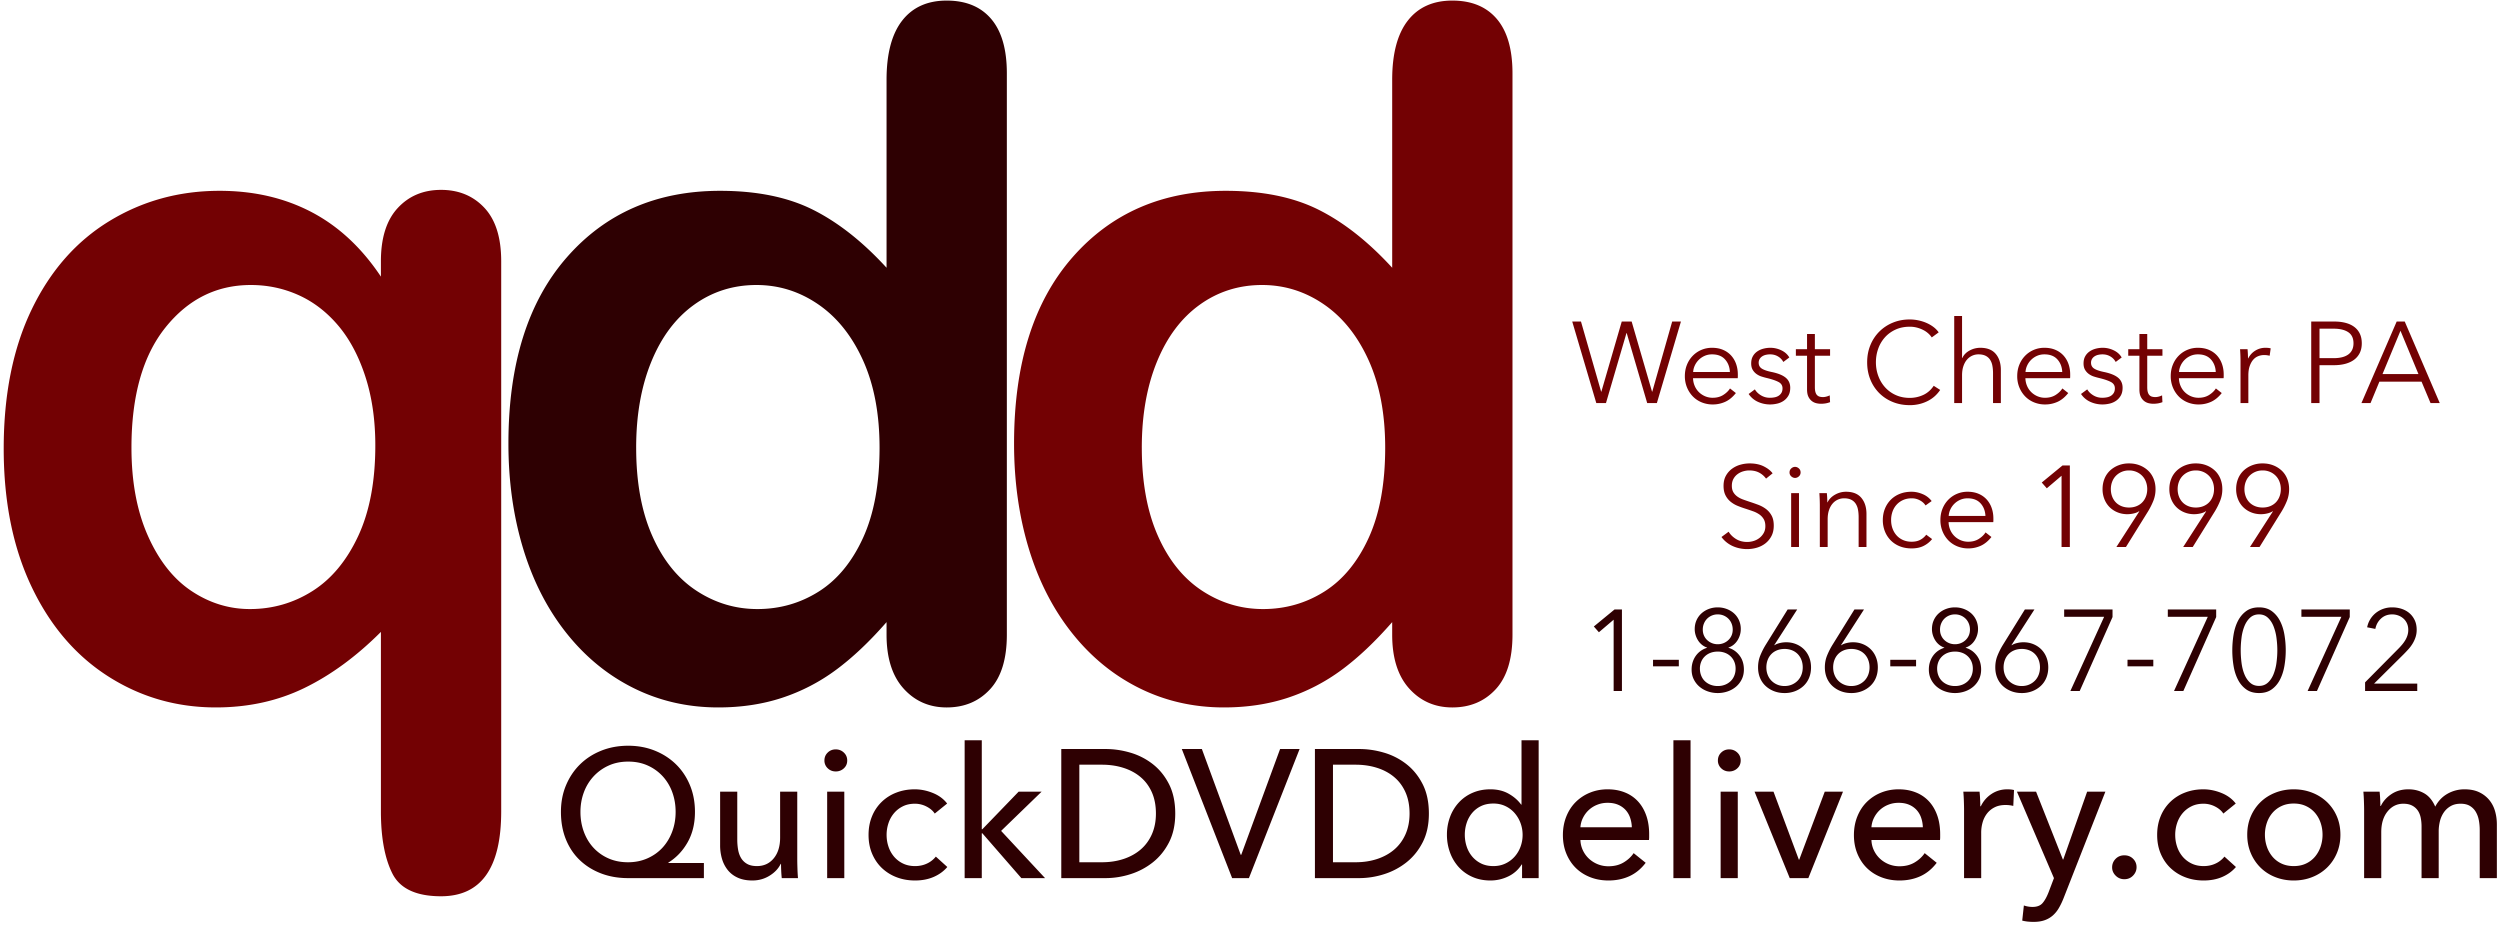
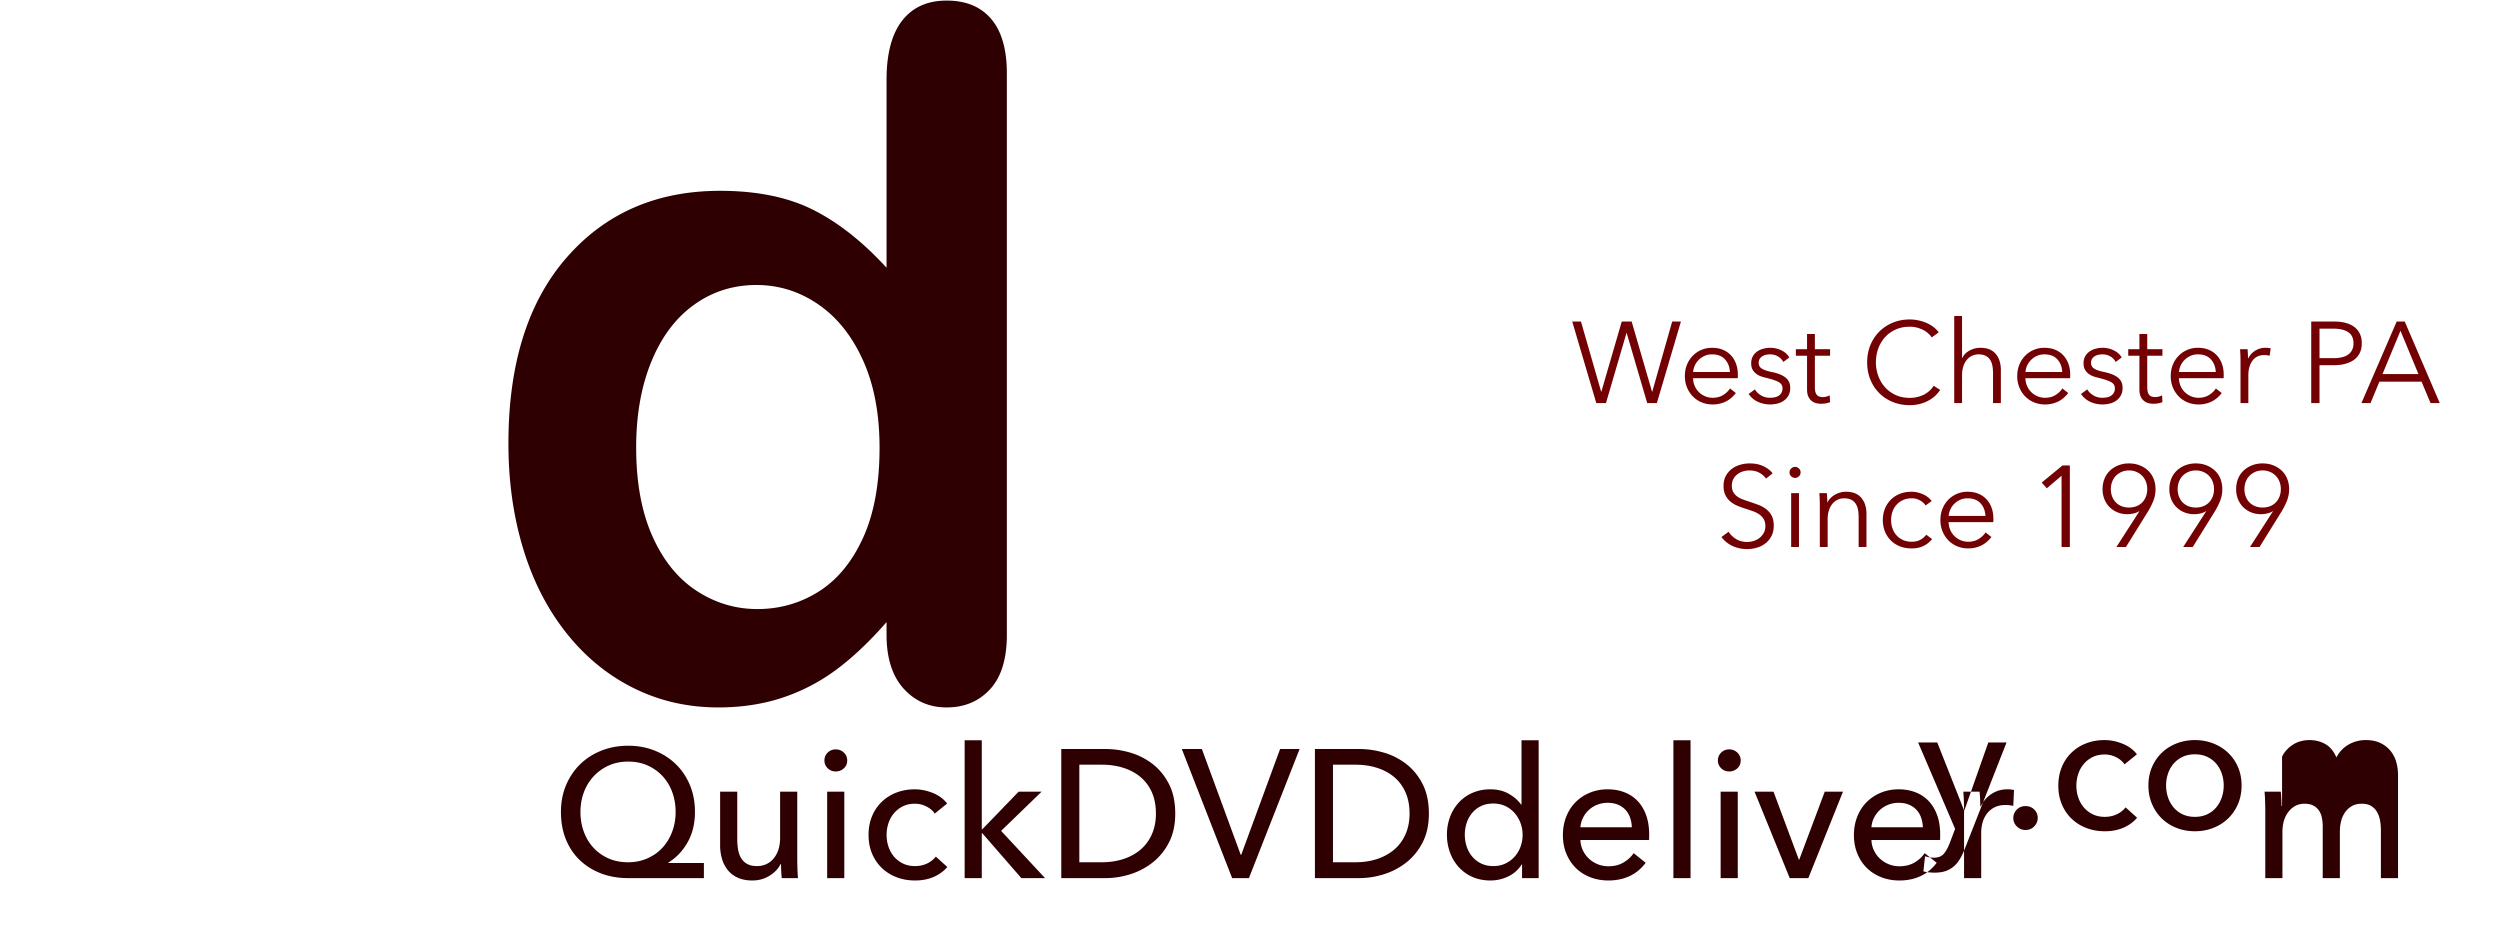
<svg xmlns="http://www.w3.org/2000/svg" width="521" height="193">
  <g fill="none" fill-rule="evenodd">
-     <path d="M79.382 169.098v-37.41c-5.117 5.118-10.445 9.02-15.984 11.709-5.538 2.688-11.676 4.032-18.413 4.032-8.227 0-15.725-2.17-22.495-6.51-6.769-4.34-12.08-10.575-15.935-18.705-3.854-8.13-5.782-17.7-5.782-28.713 0-11.272 1.944-20.94 5.83-29.005 3.887-8.065 9.28-14.202 16.179-18.413 6.899-4.21 14.559-6.316 22.98-6.316 7.126 0 13.507 1.474 19.142 4.421 5.636 2.948 10.462 7.434 14.478 13.458v-3.207c0-4.858 1.166-8.55 3.498-11.077 2.332-2.526 5.345-3.79 9.037-3.79 3.692 0 6.705 1.248 9.037 3.742 2.332 2.494 3.498 6.202 3.498 11.125v114.659c0 11.79-4.179 17.684-12.535 17.684-5.182 0-8.567-1.587-10.154-4.761-1.587-3.174-2.38-7.482-2.38-12.923zM27.397 93.307c0 7.125 1.15 13.263 3.45 18.413 2.3 5.15 5.328 8.972 9.085 11.466 3.757 2.494 7.806 3.74 12.146 3.74 4.729 0 9.07-1.246 13.02-3.74 3.952-2.494 7.126-6.3 9.523-11.417 2.397-5.118 3.595-11.434 3.595-18.948 0-5.312-.696-10.106-2.089-14.381s-3.287-7.822-5.684-10.64c-2.397-2.818-5.15-4.923-8.26-6.316-3.109-1.393-6.412-2.089-9.91-2.089-7.126 0-13.053 2.947-17.782 8.842-4.73 5.895-7.094 14.252-7.094 25.07zm262.735 38.964v-2.624c-3.563 4.082-7.077 7.401-10.542 9.96a39.694 39.694 0 0 1-11.272 5.83c-4.049 1.328-8.47 1.992-13.263 1.992-6.349 0-12.227-1.344-17.636-4.032-5.41-2.689-10.09-6.527-14.041-11.515-3.952-4.988-6.948-10.85-8.988-17.587-2.04-6.737-3.06-14.025-3.06-21.863 0-16.583 4.048-29.506 12.145-38.77 8.097-9.263 18.753-13.895 31.968-13.895 7.644 0 14.09 1.312 19.337 3.935 5.247 2.624 10.364 6.656 15.352 12.098V16.64c0-5.441 1.085-9.555 3.255-12.34 2.17-2.786 5.264-4.178 9.28-4.178 4.016 0 7.11 1.279 9.28 3.838 2.17 2.558 3.255 6.332 3.255 11.32v116.99c0 5.053-1.166 8.842-3.498 11.369-2.332 2.526-5.345 3.79-9.037 3.79-3.628 0-6.624-1.313-8.988-3.936-2.364-2.624-3.547-6.365-3.547-11.223zm-52.179-38.964c0 7.19 1.118 13.312 3.352 18.364 2.235 5.053 5.296 8.859 9.183 11.418 3.887 2.558 8.13 3.838 12.729 3.838 4.664 0 8.923-1.215 12.777-3.644 3.855-2.43 6.932-6.154 9.231-11.174 2.3-5.02 3.45-11.288 3.45-18.802 0-7.061-1.15-13.134-3.45-18.22-2.3-5.085-5.409-8.971-9.328-11.66-3.919-2.688-8.21-4.032-12.875-4.032-4.858 0-9.198 1.377-13.02 4.13-3.822 2.753-6.786 6.704-8.89 11.854-2.106 5.15-3.159 11.126-3.159 17.928z" fill="#730103" />
-     <path d="M184.757 132.271v-2.624c-3.563 4.082-7.077 7.401-10.542 9.96a39.694 39.694 0 0 1-11.272 5.83c-4.049 1.328-8.47 1.992-13.263 1.992-6.349 0-12.227-1.344-17.636-4.032-5.41-2.689-10.09-6.527-14.041-11.515-3.952-4.988-6.948-10.85-8.988-17.587-2.04-6.737-3.06-14.025-3.06-21.863 0-16.583 4.048-29.506 12.145-38.77 8.097-9.263 18.753-13.895 31.968-13.895 7.644 0 14.09 1.312 19.337 3.935 5.247 2.624 10.364 6.656 15.352 12.098V16.64c0-5.441 1.085-9.555 3.255-12.34 2.17-2.786 5.264-4.178 9.28-4.178 4.016 0 7.11 1.279 9.28 3.838 2.17 2.558 3.255 6.332 3.255 11.32v116.99c0 5.053-1.166 8.842-3.498 11.369-2.332 2.526-5.345 3.79-9.037 3.79-3.628 0-6.624-1.313-8.988-3.936-2.364-2.624-3.547-6.365-3.547-11.223zm-52.179-38.964c0 7.19 1.118 13.312 3.352 18.364 2.235 5.053 5.296 8.859 9.183 11.418 3.887 2.558 8.13 3.838 12.729 3.838 4.664 0 8.923-1.215 12.777-3.644 3.855-2.43 6.932-6.154 9.231-11.174 2.3-5.02 3.45-11.288 3.45-18.802 0-7.061-1.15-13.134-3.45-18.22-2.3-5.085-5.409-8.971-9.328-11.66-3.919-2.688-8.21-4.032-12.875-4.032-4.858 0-9.198 1.377-13.02 4.13-3.822 2.753-6.786 6.704-8.89 11.854-2.106 5.15-3.159 11.126-3.159 17.928zM146.692 183h-15.808c-2.052 0-3.933-.33-5.643-.988-1.71-.659-3.186-1.583-4.427-2.774-1.241-1.19-2.204-2.635-2.888-4.332-.684-1.697-1.026-3.597-1.026-5.7 0-2.027.355-3.882 1.064-5.567.71-1.685 1.685-3.135 2.926-4.351 1.241-1.216 2.717-2.166 4.427-2.85 1.71-.684 3.578-1.026 5.605-1.026 2.001 0 3.85.342 5.548 1.026 1.697.684 3.167 1.634 4.408 2.85 1.241 1.216 2.21 2.666 2.907 4.351.697 1.685 1.045 3.54 1.045 5.567 0 2.407-.507 4.51-1.52 6.308-1.013 1.799-2.356 3.217-4.028 4.256v.076h7.41V183zm-25.726-13.794c0 1.47.234 2.844.703 4.123.469 1.28 1.134 2.388 1.995 3.325a9.388 9.388 0 0 0 3.116 2.223c1.216.545 2.584.817 4.104.817 1.47 0 2.818-.272 4.047-.817 1.229-.545 2.274-1.286 3.135-2.223.861-.937 1.533-2.046 2.014-3.325.481-1.28.722-2.654.722-4.123 0-1.444-.228-2.8-.684-4.066a9.868 9.868 0 0 0-1.976-3.325 9.488 9.488 0 0 0-3.116-2.261c-1.216-.557-2.584-.836-4.104-.836s-2.888.279-4.104.836a9.7 9.7 0 0 0-3.135 2.261 9.957 9.957 0 0 0-2.014 3.325c-.469 1.267-.703 2.622-.703 4.066zM162.918 183c-.05-.456-.089-.969-.114-1.539a33.102 33.102 0 0 1-.038-1.425h-.076c-.456.963-1.222 1.78-2.299 2.451s-2.274 1.007-3.591 1.007c-1.165 0-2.172-.19-3.021-.57-.849-.38-1.545-.906-2.09-1.577a6.738 6.738 0 0 1-1.216-2.337 9.872 9.872 0 0 1-.399-2.85v-11.172h3.572v9.956c0 .735.057 1.438.171 2.109.114.671.323 1.26.627 1.767a3.4 3.4 0 0 0 1.254 1.216c.532.304 1.216.456 2.052.456 1.444 0 2.61-.538 3.496-1.615.887-1.077 1.33-2.514 1.33-4.313v-9.576h3.572v14.136c0 .481.013 1.102.038 1.862s.063 1.431.114 2.014h-3.382zm13.034 0h-3.572v-18.012h3.572V183zm.608-24.51c0 .659-.234 1.203-.703 1.634a2.411 2.411 0 0 1-1.691.646c-.659 0-1.216-.222-1.672-.665a2.168 2.168 0 0 1-.684-1.615c0-.659.228-1.21.684-1.653.456-.443 1.013-.665 1.672-.665s1.222.222 1.691.665c.469.443.703.994.703 1.653zm18.24 11.058c-.38-.583-.95-1.07-1.71-1.463a5.223 5.223 0 0 0-2.432-.589c-.937 0-1.767.177-2.489.532a5.676 5.676 0 0 0-1.843 1.425 6.256 6.256 0 0 0-1.159 2.071 7.647 7.647 0 0 0-.399 2.47c0 .861.133 1.685.399 2.47a6.256 6.256 0 0 0 1.159 2.071 5.62 5.62 0 0 0 1.862 1.425c.735.355 1.57.532 2.508.532.912 0 1.742-.177 2.489-.532a5.094 5.094 0 0 0 1.843-1.444l2.394 2.166c-.76.887-1.71 1.577-2.85 2.071-1.14.494-2.432.741-3.876.741-1.393 0-2.679-.228-3.857-.684a9.154 9.154 0 0 1-3.059-1.919c-.861-.823-1.539-1.818-2.033-2.983s-.741-2.47-.741-3.914c0-1.419.24-2.71.722-3.876a8.821 8.821 0 0 1 2.014-3.002 9.002 9.002 0 0 1 3.059-1.938c1.178-.456 2.451-.684 3.819-.684 1.267 0 2.527.253 3.781.76s2.248 1.241 2.983 2.204l-2.584 2.09zm9.804 3.268h.114l7.562-7.828h4.788l-8.436 8.17L217.79 183h-4.94l-8.132-9.348h-.114V183h-3.572v-28.728h3.572v18.544zm16.568-16.72h9.234c1.723 0 3.445.253 5.168.76a13.871 13.871 0 0 1 4.674 2.394c1.393 1.09 2.52 2.483 3.382 4.18.861 1.697 1.292 3.737 1.292 6.118 0 2.305-.43 4.3-1.292 5.985-.861 1.685-1.989 3.078-3.382 4.18a14.527 14.527 0 0 1-4.674 2.47 17.06 17.06 0 0 1-5.168.817h-9.234v-26.904zm3.762 23.598h4.712c1.621 0 3.122-.228 4.503-.684 1.38-.456 2.571-1.115 3.572-1.976 1-.861 1.78-1.925 2.337-3.192.557-1.267.836-2.698.836-4.294 0-1.672-.279-3.141-.836-4.408-.557-1.267-1.336-2.324-2.337-3.173-1-.849-2.191-1.495-3.572-1.938-1.38-.443-2.882-.665-4.503-.665h-4.712v20.33zm33.63-1.558h.114l8.094-22.04h4.066L260.274 183h-3.496l-10.488-26.904h4.18l8.094 22.04zm15.466-22.04h9.234c1.723 0 3.445.253 5.168.76a13.871 13.871 0 0 1 4.674 2.394c1.393 1.09 2.52 2.483 3.382 4.18.861 1.697 1.292 3.737 1.292 6.118 0 2.305-.43 4.3-1.292 5.985-.861 1.685-1.989 3.078-3.382 4.18a14.527 14.527 0 0 1-4.674 2.47 17.06 17.06 0 0 1-5.168.817h-9.234v-26.904zm3.762 23.598h4.712c1.621 0 3.122-.228 4.503-.684 1.38-.456 2.571-1.115 3.572-1.976 1-.861 1.78-1.925 2.337-3.192.557-1.267.836-2.698.836-4.294 0-1.672-.279-3.141-.836-4.408-.557-1.267-1.336-2.324-2.337-3.173-1-.849-2.191-1.495-3.572-1.938-1.38-.443-2.882-.665-4.503-.665h-4.712v20.33zm39.33.456a6.647 6.647 0 0 1-2.793 2.489 8.403 8.403 0 0 1-3.705.855c-1.393 0-2.647-.247-3.762-.741a8.423 8.423 0 0 1-2.85-2.033 9.181 9.181 0 0 1-1.824-3.04 10.657 10.657 0 0 1-.646-3.724 10.5 10.5 0 0 1 .646-3.705 9.057 9.057 0 0 1 1.843-3.021 8.4 8.4 0 0 1 2.869-2.014c1.115-.481 2.343-.722 3.686-.722 1.47 0 2.749.31 3.838.931 1.09.62 1.95 1.374 2.584 2.261h.076v-13.414h3.572V183h-3.458v-2.85h-.076zm-11.856-6.194c0 .836.127 1.647.38 2.432a6.204 6.204 0 0 0 1.14 2.09 5.724 5.724 0 0 0 1.862 1.463c.735.367 1.596.551 2.584.551.912 0 1.742-.177 2.489-.532a5.981 5.981 0 0 0 1.919-1.425 6.43 6.43 0 0 0 1.235-2.071 7.044 7.044 0 0 0 .437-2.47c0-.861-.146-1.685-.437-2.47a6.66 6.66 0 0 0-1.235-2.09 5.855 5.855 0 0 0-1.919-1.444c-.747-.355-1.577-.532-2.489-.532-.988 0-1.85.177-2.584.532a5.508 5.508 0 0 0-1.862 1.444 6.204 6.204 0 0 0-1.14 2.09 7.873 7.873 0 0 0-.38 2.432zm34.808-1.558a6.793 6.793 0 0 0-.361-1.995 4.58 4.58 0 0 0-.95-1.615 4.466 4.466 0 0 0-1.558-1.083c-.62-.266-1.349-.399-2.185-.399-.76 0-1.476.133-2.147.399a5.575 5.575 0 0 0-1.748 1.083c-.494.456-.9.994-1.216 1.615-.317.62-.5 1.286-.551 1.995h10.716zm3.61 1.444v.608c0 .203-.013.405-.038.608h-14.288a5.4 5.4 0 0 0 .513 2.147 5.65 5.65 0 0 0 1.273 1.748 5.93 5.93 0 0 0 4.066 1.577c1.216 0 2.267-.266 3.154-.798s1.583-1.178 2.09-1.938l2.508 2.014c-.963 1.267-2.096 2.198-3.401 2.793-1.305.595-2.755.893-4.351.893-1.368 0-2.635-.228-3.8-.684-1.165-.456-2.166-1.096-3.002-1.919-.836-.823-1.495-1.818-1.976-2.983-.481-1.165-.722-2.457-.722-3.876 0-1.393.234-2.679.703-3.857.469-1.178 1.121-2.185 1.957-3.021a8.958 8.958 0 0 1 2.964-1.957c1.14-.469 2.369-.703 3.686-.703 1.317 0 2.514.215 3.591.646a7.402 7.402 0 0 1 2.736 1.862c.747.81 1.324 1.792 1.729 2.945.405 1.153.608 2.451.608 3.895zM352.31 183h-3.572v-28.728h3.572V183zm9.842 0h-3.572v-18.012h3.572V183zm.608-24.51c0 .659-.234 1.203-.703 1.634a2.411 2.411 0 0 1-1.691.646c-.659 0-1.216-.222-1.672-.665a2.168 2.168 0 0 1-.684-1.615c0-.659.228-1.21.684-1.653.456-.443 1.013-.665 1.672-.665s1.222.222 1.691.665c.469.443.703.994.703 1.653zM376.858 183h-3.876l-7.334-18.012h3.952l5.282 14.174h.076l5.32-14.174h3.8L376.858 183zm23.864-10.602a6.793 6.793 0 0 0-.361-1.995 4.58 4.58 0 0 0-.95-1.615 4.466 4.466 0 0 0-1.558-1.083c-.62-.266-1.349-.399-2.185-.399-.76 0-1.476.133-2.147.399a5.575 5.575 0 0 0-1.748 1.083c-.494.456-.9.994-1.216 1.615-.317.62-.5 1.286-.551 1.995h10.716zm3.61 1.444v.608c0 .203-.013.405-.038.608h-14.288a5.4 5.4 0 0 0 .513 2.147 5.65 5.65 0 0 0 1.273 1.748 5.93 5.93 0 0 0 4.066 1.577c1.216 0 2.267-.266 3.154-.798s1.583-1.178 2.09-1.938l2.508 2.014c-.963 1.267-2.096 2.198-3.401 2.793-1.305.595-2.755.893-4.351.893-1.368 0-2.635-.228-3.8-.684-1.165-.456-2.166-1.096-3.002-1.919-.836-.823-1.495-1.818-1.976-2.983-.481-1.165-.722-2.457-.722-3.876 0-1.393.234-2.679.703-3.857.469-1.178 1.121-2.185 1.957-3.021a8.958 8.958 0 0 1 2.964-1.957c1.14-.469 2.369-.703 3.686-.703 1.317 0 2.514.215 3.591.646a7.402 7.402 0 0 1 2.736 1.862c.747.81 1.324 1.792 1.729 2.945.405 1.153.608 2.451.608 3.895zm4.978-4.978c0-.481-.013-1.102-.038-1.862a38.251 38.251 0 0 0-.114-2.014h3.382c.05.456.089.982.114 1.577.025.595.038 1.083.038 1.463h.114a6.234 6.234 0 0 1 2.223-2.565c.975-.646 2.071-.969 3.287-.969.557 0 1.026.05 1.406.152l-.152 3.306a6.722 6.722 0 0 0-1.634-.19c-.861 0-1.609.158-2.242.475a4.578 4.578 0 0 0-1.577 1.273 5.382 5.382 0 0 0-.931 1.843 7.783 7.783 0 0 0-.304 2.185V183h-3.572v-14.136zm20.596 10.26h.076l4.978-14.136h3.8l-8.74 22.268c-.304.76-.633 1.438-.988 2.033a6.184 6.184 0 0 1-1.254 1.52 5.176 5.176 0 0 1-1.691.969c-.646.228-1.412.342-2.299.342-.38 0-.766-.019-1.159-.057a8.183 8.183 0 0 1-1.197-.209l.342-3.154a5.628 5.628 0 0 0 1.786.304c.937 0 1.634-.26 2.09-.779.456-.52.874-1.26 1.254-2.223l1.14-3.002-7.714-18.012h3.99l5.586 14.136zm15.352 1.596c0 .659-.24 1.241-.722 1.748-.481.507-1.09.76-1.824.76-.71 0-1.311-.247-1.805-.741s-.741-1.07-.741-1.729c0-.684.24-1.273.722-1.767.481-.494 1.09-.741 1.824-.741.735 0 1.343.24 1.824.722a2.38 2.38 0 0 1 .722 1.748zm18.088-11.172c-.38-.583-.95-1.07-1.71-1.463a5.223 5.223 0 0 0-2.432-.589c-.937 0-1.767.177-2.489.532a5.676 5.676 0 0 0-1.843 1.425 6.256 6.256 0 0 0-1.159 2.071 7.647 7.647 0 0 0-.399 2.47c0 .861.133 1.685.399 2.47a6.256 6.256 0 0 0 1.159 2.071 5.62 5.62 0 0 0 1.862 1.425c.735.355 1.57.532 2.508.532.912 0 1.742-.177 2.489-.532a5.094 5.094 0 0 0 1.843-1.444l2.394 2.166c-.76.887-1.71 1.577-2.85 2.071-1.14.494-2.432.741-3.876.741-1.393 0-2.679-.228-3.857-.684a9.154 9.154 0 0 1-3.059-1.919c-.861-.823-1.539-1.818-2.033-2.983s-.741-2.47-.741-3.914c0-1.419.24-2.71.722-3.876a8.821 8.821 0 0 1 2.014-3.002 9.002 9.002 0 0 1 3.059-1.938c1.178-.456 2.451-.684 3.819-.684 1.267 0 2.527.253 3.781.76s2.248 1.241 2.983 2.204l-2.584 2.09zm24.396 4.408c0 1.393-.247 2.673-.741 3.838a9.122 9.122 0 0 1-2.052 3.021 9.259 9.259 0 0 1-3.097 1.976c-1.19.469-2.47.703-3.838.703-1.368 0-2.647-.234-3.838-.703a9.052 9.052 0 0 1-3.078-1.976 9.267 9.267 0 0 1-2.033-3.021c-.494-1.165-.741-2.445-.741-3.838 0-1.393.247-2.666.741-3.819a9.103 9.103 0 0 1 2.033-2.983c.861-.836 1.887-1.488 3.078-1.957 1.19-.469 2.47-.703 3.838-.703 1.368 0 2.647.234 3.838.703a9.414 9.414 0 0 1 3.097 1.957 8.963 8.963 0 0 1 2.052 2.983c.494 1.153.741 2.426.741 3.819zm-3.724 0c0-.861-.133-1.685-.399-2.47a6.256 6.256 0 0 0-1.159-2.071 5.568 5.568 0 0 0-1.881-1.425c-.747-.355-1.602-.532-2.565-.532-.963 0-1.818.177-2.565.532a5.568 5.568 0 0 0-1.881 1.425 6.256 6.256 0 0 0-1.159 2.071 7.647 7.647 0 0 0-.399 2.47c0 .861.133 1.685.399 2.47a6.476 6.476 0 0 0 1.159 2.09 5.458 5.458 0 0 0 1.881 1.444c.747.355 1.602.532 2.565.532.963 0 1.818-.177 2.565-.532a5.458 5.458 0 0 0 1.881-1.444 6.476 6.476 0 0 0 1.159-2.09 7.647 7.647 0 0 0 .399-2.47zm12.16-6.004c.456-.963 1.184-1.78 2.185-2.451 1-.671 2.185-1.007 3.553-1.007 1.216 0 2.312.279 3.287.836.975.557 1.742 1.482 2.299 2.774.608-1.165 1.457-2.058 2.546-2.679a7.091 7.091 0 0 1 3.572-.931c1.165 0 2.166.196 3.002.589a6.08 6.08 0 0 1 2.09 1.577 6.378 6.378 0 0 1 1.235 2.318c.266.887.399 1.837.399 2.85V183h-3.572v-9.994c0-.735-.063-1.431-.19-2.09a5.32 5.32 0 0 0-.646-1.748 3.493 3.493 0 0 0-1.216-1.216c-.507-.304-1.153-.456-1.938-.456-.81 0-1.507.171-2.09.513a4.347 4.347 0 0 0-1.425 1.33 5.614 5.614 0 0 0-.798 1.843 8.898 8.898 0 0 0-.247 2.09V183h-3.572v-10.716a9.14 9.14 0 0 0-.19-1.938c-.127-.583-.342-1.083-.646-1.501a3.2 3.2 0 0 0-1.178-.988c-.481-.24-1.077-.361-1.786-.361-1.317 0-2.413.538-3.287 1.615-.874 1.077-1.311 2.514-1.311 4.313V183h-3.572v-14.136c0-.481-.013-1.102-.038-1.862a38.251 38.251 0 0 0-.114-2.014h3.382c.05.456.089.969.114 1.539.025.57.038 1.045.038 1.425h.114z" fill="#2E0002" />
+     <path d="M184.757 132.271v-2.624c-3.563 4.082-7.077 7.401-10.542 9.96a39.694 39.694 0 0 1-11.272 5.83c-4.049 1.328-8.47 1.992-13.263 1.992-6.349 0-12.227-1.344-17.636-4.032-5.41-2.689-10.09-6.527-14.041-11.515-3.952-4.988-6.948-10.85-8.988-17.587-2.04-6.737-3.06-14.025-3.06-21.863 0-16.583 4.048-29.506 12.145-38.77 8.097-9.263 18.753-13.895 31.968-13.895 7.644 0 14.09 1.312 19.337 3.935 5.247 2.624 10.364 6.656 15.352 12.098V16.64c0-5.441 1.085-9.555 3.255-12.34 2.17-2.786 5.264-4.178 9.28-4.178 4.016 0 7.11 1.279 9.28 3.838 2.17 2.558 3.255 6.332 3.255 11.32v116.99c0 5.053-1.166 8.842-3.498 11.369-2.332 2.526-5.345 3.79-9.037 3.79-3.628 0-6.624-1.313-8.988-3.936-2.364-2.624-3.547-6.365-3.547-11.223zm-52.179-38.964c0 7.19 1.118 13.312 3.352 18.364 2.235 5.053 5.296 8.859 9.183 11.418 3.887 2.558 8.13 3.838 12.729 3.838 4.664 0 8.923-1.215 12.777-3.644 3.855-2.43 6.932-6.154 9.231-11.174 2.3-5.02 3.45-11.288 3.45-18.802 0-7.061-1.15-13.134-3.45-18.22-2.3-5.085-5.409-8.971-9.328-11.66-3.919-2.688-8.21-4.032-12.875-4.032-4.858 0-9.198 1.377-13.02 4.13-3.822 2.753-6.786 6.704-8.89 11.854-2.106 5.15-3.159 11.126-3.159 17.928zM146.692 183h-15.808c-2.052 0-3.933-.33-5.643-.988-1.71-.659-3.186-1.583-4.427-2.774-1.241-1.19-2.204-2.635-2.888-4.332-.684-1.697-1.026-3.597-1.026-5.7 0-2.027.355-3.882 1.064-5.567.71-1.685 1.685-3.135 2.926-4.351 1.241-1.216 2.717-2.166 4.427-2.85 1.71-.684 3.578-1.026 5.605-1.026 2.001 0 3.85.342 5.548 1.026 1.697.684 3.167 1.634 4.408 2.85 1.241 1.216 2.21 2.666 2.907 4.351.697 1.685 1.045 3.54 1.045 5.567 0 2.407-.507 4.51-1.52 6.308-1.013 1.799-2.356 3.217-4.028 4.256v.076h7.41V183zm-25.726-13.794c0 1.47.234 2.844.703 4.123.469 1.28 1.134 2.388 1.995 3.325a9.388 9.388 0 0 0 3.116 2.223c1.216.545 2.584.817 4.104.817 1.47 0 2.818-.272 4.047-.817 1.229-.545 2.274-1.286 3.135-2.223.861-.937 1.533-2.046 2.014-3.325.481-1.28.722-2.654.722-4.123 0-1.444-.228-2.8-.684-4.066a9.868 9.868 0 0 0-1.976-3.325 9.488 9.488 0 0 0-3.116-2.261c-1.216-.557-2.584-.836-4.104-.836s-2.888.279-4.104.836a9.7 9.7 0 0 0-3.135 2.261 9.957 9.957 0 0 0-2.014 3.325c-.469 1.267-.703 2.622-.703 4.066zM162.918 183c-.05-.456-.089-.969-.114-1.539a33.102 33.102 0 0 1-.038-1.425h-.076c-.456.963-1.222 1.78-2.299 2.451s-2.274 1.007-3.591 1.007c-1.165 0-2.172-.19-3.021-.57-.849-.38-1.545-.906-2.09-1.577a6.738 6.738 0 0 1-1.216-2.337 9.872 9.872 0 0 1-.399-2.85v-11.172h3.572v9.956c0 .735.057 1.438.171 2.109.114.671.323 1.26.627 1.767a3.4 3.4 0 0 0 1.254 1.216c.532.304 1.216.456 2.052.456 1.444 0 2.61-.538 3.496-1.615.887-1.077 1.33-2.514 1.33-4.313v-9.576h3.572v14.136c0 .481.013 1.102.038 1.862s.063 1.431.114 2.014h-3.382zm13.034 0h-3.572v-18.012h3.572V183zm.608-24.51c0 .659-.234 1.203-.703 1.634a2.411 2.411 0 0 1-1.691.646c-.659 0-1.216-.222-1.672-.665a2.168 2.168 0 0 1-.684-1.615c0-.659.228-1.21.684-1.653.456-.443 1.013-.665 1.672-.665s1.222.222 1.691.665c.469.443.703.994.703 1.653zm18.24 11.058c-.38-.583-.95-1.07-1.71-1.463a5.223 5.223 0 0 0-2.432-.589c-.937 0-1.767.177-2.489.532a5.676 5.676 0 0 0-1.843 1.425 6.256 6.256 0 0 0-1.159 2.071 7.647 7.647 0 0 0-.399 2.47c0 .861.133 1.685.399 2.47a6.256 6.256 0 0 0 1.159 2.071 5.62 5.62 0 0 0 1.862 1.425c.735.355 1.57.532 2.508.532.912 0 1.742-.177 2.489-.532a5.094 5.094 0 0 0 1.843-1.444l2.394 2.166c-.76.887-1.71 1.577-2.85 2.071-1.14.494-2.432.741-3.876.741-1.393 0-2.679-.228-3.857-.684a9.154 9.154 0 0 1-3.059-1.919c-.861-.823-1.539-1.818-2.033-2.983s-.741-2.47-.741-3.914c0-1.419.24-2.71.722-3.876a8.821 8.821 0 0 1 2.014-3.002 9.002 9.002 0 0 1 3.059-1.938c1.178-.456 2.451-.684 3.819-.684 1.267 0 2.527.253 3.781.76s2.248 1.241 2.983 2.204l-2.584 2.09zm9.804 3.268h.114l7.562-7.828h4.788l-8.436 8.17L217.79 183h-4.94l-8.132-9.348h-.114V183h-3.572v-28.728h3.572v18.544zm16.568-16.72h9.234c1.723 0 3.445.253 5.168.76a13.871 13.871 0 0 1 4.674 2.394c1.393 1.09 2.52 2.483 3.382 4.18.861 1.697 1.292 3.737 1.292 6.118 0 2.305-.43 4.3-1.292 5.985-.861 1.685-1.989 3.078-3.382 4.18a14.527 14.527 0 0 1-4.674 2.47 17.06 17.06 0 0 1-5.168.817h-9.234v-26.904zm3.762 23.598h4.712c1.621 0 3.122-.228 4.503-.684 1.38-.456 2.571-1.115 3.572-1.976 1-.861 1.78-1.925 2.337-3.192.557-1.267.836-2.698.836-4.294 0-1.672-.279-3.141-.836-4.408-.557-1.267-1.336-2.324-2.337-3.173-1-.849-2.191-1.495-3.572-1.938-1.38-.443-2.882-.665-4.503-.665h-4.712v20.33zm33.63-1.558h.114l8.094-22.04h4.066L260.274 183h-3.496l-10.488-26.904h4.18l8.094 22.04zm15.466-22.04h9.234c1.723 0 3.445.253 5.168.76a13.871 13.871 0 0 1 4.674 2.394c1.393 1.09 2.52 2.483 3.382 4.18.861 1.697 1.292 3.737 1.292 6.118 0 2.305-.43 4.3-1.292 5.985-.861 1.685-1.989 3.078-3.382 4.18a14.527 14.527 0 0 1-4.674 2.47 17.06 17.06 0 0 1-5.168.817h-9.234v-26.904zm3.762 23.598h4.712c1.621 0 3.122-.228 4.503-.684 1.38-.456 2.571-1.115 3.572-1.976 1-.861 1.78-1.925 2.337-3.192.557-1.267.836-2.698.836-4.294 0-1.672-.279-3.141-.836-4.408-.557-1.267-1.336-2.324-2.337-3.173-1-.849-2.191-1.495-3.572-1.938-1.38-.443-2.882-.665-4.503-.665h-4.712v20.33zm39.33.456a6.647 6.647 0 0 1-2.793 2.489 8.403 8.403 0 0 1-3.705.855c-1.393 0-2.647-.247-3.762-.741a8.423 8.423 0 0 1-2.85-2.033 9.181 9.181 0 0 1-1.824-3.04 10.657 10.657 0 0 1-.646-3.724 10.5 10.5 0 0 1 .646-3.705 9.057 9.057 0 0 1 1.843-3.021 8.4 8.4 0 0 1 2.869-2.014c1.115-.481 2.343-.722 3.686-.722 1.47 0 2.749.31 3.838.931 1.09.62 1.95 1.374 2.584 2.261h.076v-13.414h3.572V183h-3.458v-2.85h-.076zm-11.856-6.194c0 .836.127 1.647.38 2.432a6.204 6.204 0 0 0 1.14 2.09 5.724 5.724 0 0 0 1.862 1.463c.735.367 1.596.551 2.584.551.912 0 1.742-.177 2.489-.532a5.981 5.981 0 0 0 1.919-1.425 6.43 6.43 0 0 0 1.235-2.071 7.044 7.044 0 0 0 .437-2.47c0-.861-.146-1.685-.437-2.47a6.66 6.66 0 0 0-1.235-2.09 5.855 5.855 0 0 0-1.919-1.444c-.747-.355-1.577-.532-2.489-.532-.988 0-1.85.177-2.584.532a5.508 5.508 0 0 0-1.862 1.444 6.204 6.204 0 0 0-1.14 2.09 7.873 7.873 0 0 0-.38 2.432zm34.808-1.558a6.793 6.793 0 0 0-.361-1.995 4.58 4.58 0 0 0-.95-1.615 4.466 4.466 0 0 0-1.558-1.083c-.62-.266-1.349-.399-2.185-.399-.76 0-1.476.133-2.147.399a5.575 5.575 0 0 0-1.748 1.083c-.494.456-.9.994-1.216 1.615-.317.62-.5 1.286-.551 1.995h10.716zm3.61 1.444v.608c0 .203-.013.405-.038.608h-14.288a5.4 5.4 0 0 0 .513 2.147 5.65 5.65 0 0 0 1.273 1.748 5.93 5.93 0 0 0 4.066 1.577c1.216 0 2.267-.266 3.154-.798s1.583-1.178 2.09-1.938l2.508 2.014c-.963 1.267-2.096 2.198-3.401 2.793-1.305.595-2.755.893-4.351.893-1.368 0-2.635-.228-3.8-.684-1.165-.456-2.166-1.096-3.002-1.919-.836-.823-1.495-1.818-1.976-2.983-.481-1.165-.722-2.457-.722-3.876 0-1.393.234-2.679.703-3.857.469-1.178 1.121-2.185 1.957-3.021a8.958 8.958 0 0 1 2.964-1.957c1.14-.469 2.369-.703 3.686-.703 1.317 0 2.514.215 3.591.646a7.402 7.402 0 0 1 2.736 1.862c.747.81 1.324 1.792 1.729 2.945.405 1.153.608 2.451.608 3.895zM352.31 183h-3.572v-28.728h3.572V183zm9.842 0h-3.572v-18.012h3.572V183zm.608-24.51c0 .659-.234 1.203-.703 1.634a2.411 2.411 0 0 1-1.691.646c-.659 0-1.216-.222-1.672-.665a2.168 2.168 0 0 1-.684-1.615c0-.659.228-1.21.684-1.653.456-.443 1.013-.665 1.672-.665s1.222.222 1.691.665c.469.443.703.994.703 1.653zM376.858 183h-3.876l-7.334-18.012h3.952l5.282 14.174h.076l5.32-14.174h3.8L376.858 183zm23.864-10.602a6.793 6.793 0 0 0-.361-1.995 4.58 4.58 0 0 0-.95-1.615 4.466 4.466 0 0 0-1.558-1.083c-.62-.266-1.349-.399-2.185-.399-.76 0-1.476.133-2.147.399a5.575 5.575 0 0 0-1.748 1.083c-.494.456-.9.994-1.216 1.615-.317.62-.5 1.286-.551 1.995h10.716zm3.61 1.444v.608c0 .203-.013.405-.038.608h-14.288a5.4 5.4 0 0 0 .513 2.147 5.65 5.65 0 0 0 1.273 1.748 5.93 5.93 0 0 0 4.066 1.577c1.216 0 2.267-.266 3.154-.798s1.583-1.178 2.09-1.938l2.508 2.014c-.963 1.267-2.096 2.198-3.401 2.793-1.305.595-2.755.893-4.351.893-1.368 0-2.635-.228-3.8-.684-1.165-.456-2.166-1.096-3.002-1.919-.836-.823-1.495-1.818-1.976-2.983-.481-1.165-.722-2.457-.722-3.876 0-1.393.234-2.679.703-3.857.469-1.178 1.121-2.185 1.957-3.021a8.958 8.958 0 0 1 2.964-1.957c1.14-.469 2.369-.703 3.686-.703 1.317 0 2.514.215 3.591.646a7.402 7.402 0 0 1 2.736 1.862c.747.81 1.324 1.792 1.729 2.945.405 1.153.608 2.451.608 3.895zm4.978-4.978c0-.481-.013-1.102-.038-1.862a38.251 38.251 0 0 0-.114-2.014h3.382c.05.456.089.982.114 1.577.025.595.038 1.083.038 1.463h.114a6.234 6.234 0 0 1 2.223-2.565c.975-.646 2.071-.969 3.287-.969.557 0 1.026.05 1.406.152l-.152 3.306a6.722 6.722 0 0 0-1.634-.19c-.861 0-1.609.158-2.242.475a4.578 4.578 0 0 0-1.577 1.273 5.382 5.382 0 0 0-.931 1.843 7.783 7.783 0 0 0-.304 2.185V183h-3.572v-14.136zh.076l4.978-14.136h3.8l-8.74 22.268c-.304.76-.633 1.438-.988 2.033a6.184 6.184 0 0 1-1.254 1.52 5.176 5.176 0 0 1-1.691.969c-.646.228-1.412.342-2.299.342-.38 0-.766-.019-1.159-.057a8.183 8.183 0 0 1-1.197-.209l.342-3.154a5.628 5.628 0 0 0 1.786.304c.937 0 1.634-.26 2.09-.779.456-.52.874-1.26 1.254-2.223l1.14-3.002-7.714-18.012h3.99l5.586 14.136zm15.352 1.596c0 .659-.24 1.241-.722 1.748-.481.507-1.09.76-1.824.76-.71 0-1.311-.247-1.805-.741s-.741-1.07-.741-1.729c0-.684.24-1.273.722-1.767.481-.494 1.09-.741 1.824-.741.735 0 1.343.24 1.824.722a2.38 2.38 0 0 1 .722 1.748zm18.088-11.172c-.38-.583-.95-1.07-1.71-1.463a5.223 5.223 0 0 0-2.432-.589c-.937 0-1.767.177-2.489.532a5.676 5.676 0 0 0-1.843 1.425 6.256 6.256 0 0 0-1.159 2.071 7.647 7.647 0 0 0-.399 2.47c0 .861.133 1.685.399 2.47a6.256 6.256 0 0 0 1.159 2.071 5.62 5.62 0 0 0 1.862 1.425c.735.355 1.57.532 2.508.532.912 0 1.742-.177 2.489-.532a5.094 5.094 0 0 0 1.843-1.444l2.394 2.166c-.76.887-1.71 1.577-2.85 2.071-1.14.494-2.432.741-3.876.741-1.393 0-2.679-.228-3.857-.684a9.154 9.154 0 0 1-3.059-1.919c-.861-.823-1.539-1.818-2.033-2.983s-.741-2.47-.741-3.914c0-1.419.24-2.71.722-3.876a8.821 8.821 0 0 1 2.014-3.002 9.002 9.002 0 0 1 3.059-1.938c1.178-.456 2.451-.684 3.819-.684 1.267 0 2.527.253 3.781.76s2.248 1.241 2.983 2.204l-2.584 2.09zm24.396 4.408c0 1.393-.247 2.673-.741 3.838a9.122 9.122 0 0 1-2.052 3.021 9.259 9.259 0 0 1-3.097 1.976c-1.19.469-2.47.703-3.838.703-1.368 0-2.647-.234-3.838-.703a9.052 9.052 0 0 1-3.078-1.976 9.267 9.267 0 0 1-2.033-3.021c-.494-1.165-.741-2.445-.741-3.838 0-1.393.247-2.666.741-3.819a9.103 9.103 0 0 1 2.033-2.983c.861-.836 1.887-1.488 3.078-1.957 1.19-.469 2.47-.703 3.838-.703 1.368 0 2.647.234 3.838.703a9.414 9.414 0 0 1 3.097 1.957 8.963 8.963 0 0 1 2.052 2.983c.494 1.153.741 2.426.741 3.819zm-3.724 0c0-.861-.133-1.685-.399-2.47a6.256 6.256 0 0 0-1.159-2.071 5.568 5.568 0 0 0-1.881-1.425c-.747-.355-1.602-.532-2.565-.532-.963 0-1.818.177-2.565.532a5.568 5.568 0 0 0-1.881 1.425 6.256 6.256 0 0 0-1.159 2.071 7.647 7.647 0 0 0-.399 2.47c0 .861.133 1.685.399 2.47a6.476 6.476 0 0 0 1.159 2.09 5.458 5.458 0 0 0 1.881 1.444c.747.355 1.602.532 2.565.532.963 0 1.818-.177 2.565-.532a5.458 5.458 0 0 0 1.881-1.444 6.476 6.476 0 0 0 1.159-2.09 7.647 7.647 0 0 0 .399-2.47zm12.16-6.004c.456-.963 1.184-1.78 2.185-2.451 1-.671 2.185-1.007 3.553-1.007 1.216 0 2.312.279 3.287.836.975.557 1.742 1.482 2.299 2.774.608-1.165 1.457-2.058 2.546-2.679a7.091 7.091 0 0 1 3.572-.931c1.165 0 2.166.196 3.002.589a6.08 6.08 0 0 1 2.09 1.577 6.378 6.378 0 0 1 1.235 2.318c.266.887.399 1.837.399 2.85V183h-3.572v-9.994c0-.735-.063-1.431-.19-2.09a5.32 5.32 0 0 0-.646-1.748 3.493 3.493 0 0 0-1.216-1.216c-.507-.304-1.153-.456-1.938-.456-.81 0-1.507.171-2.09.513a4.347 4.347 0 0 0-1.425 1.33 5.614 5.614 0 0 0-.798 1.843 8.898 8.898 0 0 0-.247 2.09V183h-3.572v-10.716a9.14 9.14 0 0 0-.19-1.938c-.127-.583-.342-1.083-.646-1.501a3.2 3.2 0 0 0-1.178-.988c-.481-.24-1.077-.361-1.786-.361-1.317 0-2.413.538-3.287 1.615-.874 1.077-1.311 2.514-1.311 4.313V183h-3.572v-14.136c0-.481-.013-1.102-.038-1.862a38.251 38.251 0 0 0-.114-2.014h3.382c.05.456.089.969.114 1.539.025.57.038 1.045.038 1.425h.114z" fill="#2E0002" />
    <path d="M333.676 81.624h.048l4.248-14.616h2.064l4.248 14.616h.048l4.152-14.616h1.824L345.292 84h-2.016l-4.272-14.592h-.048L334.684 84h-2.016l-5.016-16.992h1.824l4.2 14.616zm26.832-4.104c-.048-1.056-.388-1.932-1.02-2.628-.632-.696-1.532-1.044-2.7-1.044-.544 0-1.048.1-1.512.3a4.057 4.057 0 0 0-2.064 1.992c-.208.44-.328.9-.36 1.38h7.656zm1.656.528v.36c0 .128-.008.264-.024.408h-9.312c.016.56.128 1.088.336 1.584a4 4 0 0 0 .864 1.296c.368.368.8.66 1.296.876a3.983 3.983 0 0 0 1.608.324c.848 0 1.58-.196 2.196-.588.616-.392 1.084-.844 1.404-1.356l1.224.96c-.672.848-1.412 1.456-2.22 1.824a6.208 6.208 0 0 1-2.604.552 5.973 5.973 0 0 1-2.316-.444 5.425 5.425 0 0 1-1.836-1.236 5.856 5.856 0 0 1-1.212-1.872 6.126 6.126 0 0 1-.444-2.352c0-.848.144-1.632.432-2.352a5.694 5.694 0 0 1 1.2-1.872 5.518 5.518 0 0 1 1.8-1.236 5.587 5.587 0 0 1 2.232-.444c.88 0 1.656.148 2.328.444a4.798 4.798 0 0 1 1.68 1.2 5.155 5.155 0 0 1 1.02 1.764c.232.672.348 1.392.348 2.16zm9.48-2.616a2.867 2.867 0 0 0-1.092-1.14c-.488-.296-1.044-.444-1.668-.444-.288 0-.576.032-.864.096a2.35 2.35 0 0 0-.768.312 1.695 1.695 0 0 0-.54.552 1.496 1.496 0 0 0-.204.792c0 .528.216.932.648 1.212.432.28 1.112.516 2.04.708 1.328.272 2.308.668 2.94 1.188.632.52.948 1.22.948 2.1 0 .64-.124 1.18-.372 1.62-.248.44-.572.8-.972 1.08s-.852.48-1.356.6c-.504.12-1.012.18-1.524.18a6.078 6.078 0 0 1-2.472-.528 4.578 4.578 0 0 1-1.968-1.656l1.296-.96c.288.496.712.912 1.272 1.248.56.336 1.176.504 1.848.504.352 0 .688-.032 1.008-.096.32-.064.6-.176.84-.336.24-.16.432-.364.576-.612.144-.248.216-.556.216-.924 0-.592-.284-1.036-.852-1.332-.568-.296-1.388-.572-2.46-.828-.336-.08-.692-.18-1.068-.3a3.667 3.667 0 0 1-1.044-.528 2.873 2.873 0 0 1-.792-.876c-.208-.352-.312-.792-.312-1.32 0-.576.112-1.068.336-1.476.224-.408.524-.744.9-1.008s.804-.46 1.284-.588a5.75 5.75 0 0 1 1.488-.192c.784 0 1.544.176 2.28.528.736.352 1.288.848 1.656 1.488l-1.248.936zm9.744-1.296h-3.168v6.552c0 .416.04.76.12 1.032.08.272.196.484.348.636.152.152.332.256.54.312.208.056.432.084.672.084.224 0 .46-.032.708-.096.248-.064.484-.152.708-.264l.072 1.416a4.832 4.832 0 0 1-.9.252 5.783 5.783 0 0 1-1.02.084c-.304 0-.624-.04-.96-.12a2.429 2.429 0 0 1-.936-.456 2.495 2.495 0 0 1-.708-.912c-.184-.384-.276-.888-.276-1.512v-7.008h-2.328v-1.368h2.328V69.6h1.632v3.168h3.168v1.368zm22.944 7.128c-.288.432-.636.84-1.044 1.224-.408.384-.88.72-1.416 1.008a7.955 7.955 0 0 1-1.776.684 8.45 8.45 0 0 1-2.124.252c-1.28 0-2.464-.224-3.552-.672a8.4 8.4 0 0 1-2.808-1.86 8.474 8.474 0 0 1-1.836-2.82c-.44-1.088-.66-2.28-.66-3.576 0-1.296.224-2.488.672-3.576a8.534 8.534 0 0 1 1.86-2.82 8.564 8.564 0 0 1 2.808-1.86c1.08-.448 2.252-.672 3.516-.672.624 0 1.236.064 1.836.192.6.128 1.164.308 1.692.54a7.079 7.079 0 0 1 1.44.84c.432.328.792.7 1.08 1.116l-1.44 1.056a4.297 4.297 0 0 0-.708-.816 4.815 4.815 0 0 0-1.044-.72 6.53 6.53 0 0 0-1.308-.504 5.804 5.804 0 0 0-1.524-.192c-1.104 0-2.092.2-2.964.6-.872.4-1.612.94-2.22 1.62a7.078 7.078 0 0 0-1.392 2.364c-.32.896-.48 1.84-.48 2.832 0 .992.164 1.936.492 2.832a7.243 7.243 0 0 0 1.404 2.364 6.664 6.664 0 0 0 2.22 1.62c.872.4 1.852.6 2.94.6.976 0 1.904-.2 2.784-.6.88-.4 1.616-1.04 2.208-1.92l1.344.864zm4.608-6.648c.304-.656.808-1.176 1.512-1.56a4.64 4.64 0 0 1 2.256-.576c1.424 0 2.492.424 3.204 1.272.712.848 1.068 1.968 1.068 3.36V84h-1.632v-6.216c0-.592-.048-1.128-.144-1.608a3.366 3.366 0 0 0-.492-1.236 2.352 2.352 0 0 0-.936-.804c-.392-.192-.884-.288-1.476-.288a3.15 3.15 0 0 0-1.26.264 3.096 3.096 0 0 0-1.092.804c-.32.36-.576.816-.768 1.368-.192.552-.288 1.204-.288 1.956V84h-1.632V65.856h1.632v8.76h.048zm20.832 2.904c-.048-1.056-.388-1.932-1.02-2.628-.632-.696-1.532-1.044-2.7-1.044-.544 0-1.048.1-1.512.3a4.057 4.057 0 0 0-2.064 1.992c-.208.44-.328.9-.36 1.38h7.656zm1.656.528v.36c0 .128-.008.264-.024.408h-9.312c.016.56.128 1.088.336 1.584a4 4 0 0 0 .864 1.296c.368.368.8.66 1.296.876a3.983 3.983 0 0 0 1.608.324c.848 0 1.58-.196 2.196-.588.616-.392 1.084-.844 1.404-1.356l1.224.96c-.672.848-1.412 1.456-2.22 1.824a6.208 6.208 0 0 1-2.604.552 5.973 5.973 0 0 1-2.316-.444 5.425 5.425 0 0 1-1.836-1.236 5.856 5.856 0 0 1-1.212-1.872 6.126 6.126 0 0 1-.444-2.352c0-.848.144-1.632.432-2.352a5.694 5.694 0 0 1 1.2-1.872 5.518 5.518 0 0 1 1.8-1.236 5.587 5.587 0 0 1 2.232-.444c.88 0 1.656.148 2.328.444a4.798 4.798 0 0 1 1.68 1.2 5.155 5.155 0 0 1 1.02 1.764c.232.672.348 1.392.348 2.16zm9.48-2.616a2.867 2.867 0 0 0-1.092-1.14c-.488-.296-1.044-.444-1.668-.444-.288 0-.576.032-.864.096a2.35 2.35 0 0 0-.768.312 1.695 1.695 0 0 0-.54.552 1.496 1.496 0 0 0-.204.792c0 .528.216.932.648 1.212.432.28 1.112.516 2.04.708 1.328.272 2.308.668 2.94 1.188.632.52.948 1.22.948 2.1 0 .64-.124 1.18-.372 1.62-.248.44-.572.8-.972 1.08s-.852.48-1.356.6c-.504.12-1.012.18-1.524.18a6.078 6.078 0 0 1-2.472-.528 4.578 4.578 0 0 1-1.968-1.656l1.296-.96c.288.496.712.912 1.272 1.248.56.336 1.176.504 1.848.504.352 0 .688-.032 1.008-.096.32-.064.6-.176.84-.336.24-.16.432-.364.576-.612.144-.248.216-.556.216-.924 0-.592-.284-1.036-.852-1.332-.568-.296-1.388-.572-2.46-.828-.336-.08-.692-.18-1.068-.3a3.667 3.667 0 0 1-1.044-.528 2.873 2.873 0 0 1-.792-.876c-.208-.352-.312-.792-.312-1.32 0-.576.112-1.068.336-1.476.224-.408.524-.744.9-1.008s.804-.46 1.284-.588a5.75 5.75 0 0 1 1.488-.192c.784 0 1.544.176 2.28.528.736.352 1.288.848 1.656 1.488l-1.248.936zm9.744-1.296h-3.168v6.552c0 .416.04.76.12 1.032.08.272.196.484.348.636.152.152.332.256.54.312.208.056.432.084.672.084.224 0 .46-.032.708-.096.248-.064.484-.152.708-.264l.072 1.416a4.832 4.832 0 0 1-.9.252 5.783 5.783 0 0 1-1.02.084c-.304 0-.624-.04-.96-.12a2.429 2.429 0 0 1-.936-.456 2.495 2.495 0 0 1-.708-.912c-.184-.384-.276-.888-.276-1.512v-7.008h-2.328v-1.368h2.328V69.6h1.632v3.168h3.168v1.368zm11.112 3.384c-.048-1.056-.388-1.932-1.02-2.628-.632-.696-1.532-1.044-2.7-1.044-.544 0-1.048.1-1.512.3a4.057 4.057 0 0 0-2.064 1.992c-.208.44-.328.9-.36 1.38h7.656zm1.656.528v.36c0 .128-.008.264-.024.408h-9.312c.016.56.128 1.088.336 1.584a4 4 0 0 0 .864 1.296c.368.368.8.66 1.296.876a3.983 3.983 0 0 0 1.608.324c.848 0 1.58-.196 2.196-.588.616-.392 1.084-.844 1.404-1.356l1.224.96c-.672.848-1.412 1.456-2.22 1.824a6.208 6.208 0 0 1-2.604.552 5.973 5.973 0 0 1-2.316-.444 5.425 5.425 0 0 1-1.836-1.236 5.856 5.856 0 0 1-1.212-1.872 6.126 6.126 0 0 1-.444-2.352c0-.848.144-1.632.432-2.352a5.694 5.694 0 0 1 1.2-1.872 5.518 5.518 0 0 1 1.8-1.236 5.587 5.587 0 0 1 2.232-.444c.88 0 1.656.148 2.328.444a4.798 4.798 0 0 1 1.68 1.2 5.155 5.155 0 0 1 1.02 1.764c.232.672.348 1.392.348 2.16zm3.504-2.808a36.708 36.708 0 0 0-.096-2.472h1.56a21.73 21.73 0 0 1 .096 1.92h.048a3.89 3.89 0 0 1 1.44-1.596 3.933 3.933 0 0 1 2.16-.612c.208 0 .396.008.564.024.168.016.34.048.516.096l-.216 1.536a4.746 4.746 0 0 0-1.152-.144c-.432 0-.848.08-1.248.24-.4.16-.748.412-1.044.756-.296.344-.536.784-.72 1.32-.184.536-.276 1.18-.276 1.932V84h-1.632v-8.76zm14.736-8.232h4.8c.864 0 1.648.092 2.352.276.704.184 1.308.464 1.812.84.504.376.892.848 1.164 1.416.272.568.408 1.236.408 2.004s-.14 1.436-.42 2.004a3.884 3.884 0 0 1-1.176 1.416c-.504.376-1.112.66-1.824.852-.712.192-1.5.288-2.364.288h-3.024V84h-1.728V67.008zm1.728 7.632h2.928c1.36 0 2.392-.264 3.096-.792.704-.528 1.056-1.296 1.056-2.304 0-1.056-.364-1.828-1.092-2.316-.728-.488-1.748-.732-3.06-.732h-2.928v6.144zM494.02 84h-1.896l7.344-16.992h1.68L508.444 84h-1.92l-1.872-4.464h-8.784L494.02 84zm2.496-6.048h7.488l-3.744-9.024-3.744 9.024zM368.044 99.744a4.15 4.15 0 0 0-1.416-1.236c-.576-.312-1.272-.468-2.088-.468-.416 0-.84.064-1.272.192a3.69 3.69 0 0 0-1.176.588 3.022 3.022 0 0 0-.852.996c-.216.4-.324.872-.324 1.416 0 .544.104.992.312 1.344.208.352.484.652.828.9s.736.452 1.176.612c.44.16.9.32 1.38.48.592.192 1.188.4 1.788.624.6.224 1.14.516 1.62.876.48.36.872.816 1.176 1.368.304.552.456 1.252.456 2.1 0 .848-.164 1.58-.492 2.196a4.648 4.648 0 0 1-1.272 1.524c-.52.4-1.112.696-1.776.888a7.182 7.182 0 0 1-2.004.288 7.698 7.698 0 0 1-1.536-.156c-.512-.104-1-.26-1.464-.468a5.988 5.988 0 0 1-1.296-.792c-.4-.32-.752-.688-1.056-1.104l1.488-1.104c.368.608.884 1.116 1.548 1.524.664.408 1.444.612 2.34.612a4.53 4.53 0 0 0 1.32-.204 3.712 3.712 0 0 0 1.212-.624c.36-.28.656-.624.888-1.032.232-.408.348-.884.348-1.428 0-.592-.116-1.084-.348-1.476a3.098 3.098 0 0 0-.924-.984 5.656 5.656 0 0 0-1.32-.66 58.73 58.73 0 0 0-1.56-.528 20.455 20.455 0 0 1-1.656-.6 5.601 5.601 0 0 1-1.464-.876 4.091 4.091 0 0 1-1.044-1.332c-.264-.528-.396-1.176-.396-1.944 0-.816.164-1.52.492-2.112a4.45 4.45 0 0 1 1.284-1.464 5.377 5.377 0 0 1 1.752-.84 7.128 7.128 0 0 1 1.896-.264c1.152 0 2.136.204 2.952.612.816.408 1.432.892 1.848 1.452l-1.368 1.104zM374.908 114h-1.632v-11.232h1.632V114zm.336-15.552c0 .336-.12.612-.36.828-.24.216-.504.324-.792.324-.288 0-.552-.108-.792-.324a1.064 1.064 0 0 1-.36-.828c0-.336.12-.612.36-.828.24-.216.504-.324.792-.324.288 0 .552.108.792.324.24.216.36.492.36.828zm5.472 4.32a21.73 21.73 0 0 1 .096 1.92h.048c.32-.656.84-1.188 1.56-1.596a4.556 4.556 0 0 1 2.28-.612c1.424 0 2.492.424 3.204 1.272.712.848 1.068 1.968 1.068 3.36V114h-1.632v-6.216c0-.592-.048-1.128-.144-1.608a3.366 3.366 0 0 0-.492-1.236 2.352 2.352 0 0 0-.936-.804c-.392-.192-.884-.288-1.476-.288a3.15 3.15 0 0 0-1.26.264 3.096 3.096 0 0 0-1.092.804c-.32.36-.576.816-.768 1.368-.192.552-.288 1.204-.288 1.956V114h-1.632v-8.76a36.708 36.708 0 0 0-.096-2.472h1.56zm20.568 2.568c-.272-.432-.668-.788-1.188-1.068a3.513 3.513 0 0 0-1.692-.42c-.656 0-1.248.116-1.776.348-.528.232-.98.552-1.356.96a4.22 4.22 0 0 0-.864 1.44 5.21 5.21 0 0 0-.3 1.788c0 .64.1 1.232.3 1.776.2.544.484 1.02.852 1.428.368.408.816.728 1.344.96.528.232 1.12.348 1.776.348.72 0 1.328-.136 1.824-.408a3.733 3.733 0 0 0 1.224-1.056l1.224.912a5.35 5.35 0 0 1-1.764 1.416c-.696.352-1.532.528-2.508.528-.912 0-1.736-.148-2.472-.444a5.473 5.473 0 0 1-1.884-1.236 5.598 5.598 0 0 1-1.212-1.872 6.276 6.276 0 0 1-.432-2.352c0-.848.144-1.632.432-2.352a5.598 5.598 0 0 1 1.212-1.872 5.473 5.473 0 0 1 1.884-1.236c.736-.296 1.56-.444 2.472-.444.752 0 1.516.164 2.292.492a4.488 4.488 0 0 1 1.884 1.452l-1.272.912zm12.48 2.184c-.048-1.056-.388-1.932-1.02-2.628-.632-.696-1.532-1.044-2.7-1.044-.544 0-1.048.1-1.512.3a4.057 4.057 0 0 0-2.064 1.992c-.208.44-.328.9-.36 1.38h7.656zm1.656.528v.36c0 .128-.008.264-.024.408h-9.312c.016.56.128 1.088.336 1.584a4 4 0 0 0 .864 1.296c.368.368.8.66 1.296.876a3.983 3.983 0 0 0 1.608.324c.848 0 1.58-.196 2.196-.588.616-.392 1.084-.844 1.404-1.356l1.224.96c-.672.848-1.412 1.456-2.22 1.824a6.208 6.208 0 0 1-2.604.552 5.973 5.973 0 0 1-2.316-.444 5.425 5.425 0 0 1-1.836-1.236 5.856 5.856 0 0 1-1.212-1.872 6.126 6.126 0 0 1-.444-2.352c0-.848.144-1.632.432-2.352a5.694 5.694 0 0 1 1.2-1.872 5.518 5.518 0 0 1 1.8-1.236 5.587 5.587 0 0 1 2.232-.444c.88 0 1.656.148 2.328.444a4.798 4.798 0 0 1 1.68 1.2 5.155 5.155 0 0 1 1.02 1.764c.232.672.348 1.392.348 2.16zM431.356 114h-1.728V99.144l-3.072 2.616-1.056-1.2 4.32-3.552h1.536V114zm14.472-7.416l-.048-.048c-.256.192-.616.344-1.08.456a5.723 5.723 0 0 1-1.344.168c-.736 0-1.42-.128-2.052-.384a4.99 4.99 0 0 1-1.644-1.068 4.86 4.86 0 0 1-1.092-1.656 5.577 5.577 0 0 1-.396-2.124c0-.784.136-1.508.408-2.172a4.746 4.746 0 0 1 1.152-1.692 5.453 5.453 0 0 1 1.752-1.092 5.987 5.987 0 0 1 2.208-.396c.8 0 1.536.132 2.208.396a5.453 5.453 0 0 1 1.752 1.092c.496.464.88 1.028 1.152 1.692.272.664.408 1.388.408 2.172a6.47 6.47 0 0 1-.456 2.448 15.117 15.117 0 0 1-1.08 2.16L443.044 114h-1.992l4.776-7.416zm1.656-4.656c0-.544-.092-1.056-.276-1.536a3.577 3.577 0 0 0-.78-1.236 3.71 3.71 0 0 0-1.2-.816 3.84 3.84 0 0 0-1.536-.3c-.56 0-1.072.1-1.536.3a3.71 3.71 0 0 0-1.2.816 3.577 3.577 0 0 0-.78 1.236c-.184.48-.276.992-.276 1.536s.088 1.052.264 1.524c.176.472.428.88.756 1.224s.728.612 1.2.804c.472.192.996.288 1.572.288.576 0 1.1-.096 1.572-.288.472-.192.872-.46 1.2-.804.328-.344.58-.752.756-1.224.176-.472.264-.98.264-1.524zm12.264 4.656l-.048-.048c-.256.192-.616.344-1.08.456a5.723 5.723 0 0 1-1.344.168c-.736 0-1.42-.128-2.052-.384a4.99 4.99 0 0 1-1.644-1.068 4.86 4.86 0 0 1-1.092-1.656 5.577 5.577 0 0 1-.396-2.124c0-.784.136-1.508.408-2.172a4.746 4.746 0 0 1 1.152-1.692 5.453 5.453 0 0 1 1.752-1.092 5.987 5.987 0 0 1 2.208-.396c.8 0 1.536.132 2.208.396a5.453 5.453 0 0 1 1.752 1.092c.496.464.88 1.028 1.152 1.692.272.664.408 1.388.408 2.172a6.47 6.47 0 0 1-.456 2.448 15.117 15.117 0 0 1-1.08 2.16L456.964 114h-1.992l4.776-7.416zm1.656-4.656c0-.544-.092-1.056-.276-1.536a3.577 3.577 0 0 0-.78-1.236 3.71 3.71 0 0 0-1.2-.816 3.84 3.84 0 0 0-1.536-.3c-.56 0-1.072.1-1.536.3a3.71 3.71 0 0 0-1.2.816 3.577 3.577 0 0 0-.78 1.236c-.184.48-.276.992-.276 1.536s.088 1.052.264 1.524c.176.472.428.88.756 1.224s.728.612 1.2.804c.472.192.996.288 1.572.288.576 0 1.1-.096 1.572-.288.472-.192.872-.46 1.2-.804.328-.344.58-.752.756-1.224.176-.472.264-.98.264-1.524zm12.264 4.656l-.048-.048c-.256.192-.616.344-1.08.456a5.723 5.723 0 0 1-1.344.168c-.736 0-1.42-.128-2.052-.384a4.99 4.99 0 0 1-1.644-1.068 4.86 4.86 0 0 1-1.092-1.656 5.577 5.577 0 0 1-.396-2.124c0-.784.136-1.508.408-2.172a4.746 4.746 0 0 1 1.152-1.692 5.453 5.453 0 0 1 1.752-1.092 5.987 5.987 0 0 1 2.208-.396c.8 0 1.536.132 2.208.396a5.453 5.453 0 0 1 1.752 1.092c.496.464.88 1.028 1.152 1.692.272.664.408 1.388.408 2.172a6.47 6.47 0 0 1-.456 2.448 15.117 15.117 0 0 1-1.08 2.16L470.884 114h-1.992l4.776-7.416zm1.656-4.656c0-.544-.092-1.056-.276-1.536a3.577 3.577 0 0 0-.78-1.236 3.71 3.71 0 0 0-1.2-.816 3.84 3.84 0 0 0-1.536-.3c-.56 0-1.072.1-1.536.3a3.71 3.71 0 0 0-1.2.816 3.577 3.577 0 0 0-.78 1.236c-.184.48-.276.992-.276 1.536s.088 1.052.264 1.524c.176.472.428.88.756 1.224s.728.612 1.2.804c.472.192.996.288 1.572.288.576 0 1.1-.096 1.572-.288.472-.192.872-.46 1.2-.804.328-.344.58-.752.756-1.224.176-.472.264-.98.264-1.524z" fill="#730103" />
-     <path d="M338.012 144h-1.728v-14.856l-3.072 2.616-1.056-1.2 4.32-3.552h1.536V144zm11.856-5.136h-5.376v-1.368h5.376v1.368zM360.212 135c.928.272 1.696.808 2.304 1.608.608.8.912 1.776.912 2.928 0 .752-.148 1.428-.444 2.028a4.777 4.777 0 0 1-1.188 1.536 5.376 5.376 0 0 1-1.74.984 6.248 6.248 0 0 1-2.076.348c-.72 0-1.412-.116-2.076-.348a5.376 5.376 0 0 1-1.74-.984 4.777 4.777 0 0 1-1.188-1.536c-.296-.6-.444-1.276-.444-2.028 0-.576.08-1.108.24-1.596.16-.488.384-.928.672-1.32a4.303 4.303 0 0 1 1.02-.996c.392-.272.82-.48 1.284-.624v-.048a3.383 3.383 0 0 1-1.044-.564 3.713 3.713 0 0 1-.804-.888c-.224-.344-.4-.72-.528-1.128a4.185 4.185 0 0 1-.192-1.26c0-.688.128-1.312.384-1.872a4.257 4.257 0 0 1 1.044-1.428c.44-.392.948-.696 1.524-.912a5.22 5.22 0 0 1 1.848-.324c.64 0 1.252.108 1.836.324.584.216 1.096.52 1.536.912.44.392.788.868 1.044 1.428a4.45 4.45 0 0 1 .384 1.872c0 .432-.064.852-.192 1.26a4.553 4.553 0 0 1-.528 1.128c-.224.344-.492.64-.804.888-.312.248-.66.436-1.044.564V135zm-5.352-3.792c0 .448.08.856.24 1.224.16.368.384.688.672.96a3.162 3.162 0 0 0 2.208.864 3.162 3.162 0 0 0 2.208-.864c.288-.272.512-.592.672-.96.16-.368.24-.776.24-1.224 0-.448-.08-.868-.24-1.26a3.021 3.021 0 0 0-.66-1.008 3.084 3.084 0 0 0-2.22-.9 3.084 3.084 0 0 0-2.22.9c-.28.28-.5.616-.66 1.008-.16.392-.24.812-.24 1.26zm-.6 8.136c0 .512.088.992.264 1.44.176.448.428.832.756 1.152.328.32.72.572 1.176.756a4.04 4.04 0 0 0 1.524.276 4.04 4.04 0 0 0 1.524-.276 3.581 3.581 0 0 0 1.176-.756c.328-.32.58-.704.756-1.152.176-.448.264-.928.264-1.44 0-.512-.088-.984-.264-1.416a3.294 3.294 0 0 0-.756-1.128 3.43 3.43 0 0 0-1.176-.744 4.202 4.202 0 0 0-1.524-.264c-.56 0-1.068.088-1.524.264a3.43 3.43 0 0 0-1.176.744c-.328.32-.58.696-.756 1.128a3.718 3.718 0 0 0-.264 1.416zm15.504-4.92l.048.048c.256-.192.616-.344 1.08-.456a5.723 5.723 0 0 1 1.344-.168c.736 0 1.42.128 2.052.384a4.99 4.99 0 0 1 1.644 1.068 4.86 4.86 0 0 1 1.092 1.656c.264.648.396 1.356.396 2.124 0 .8-.136 1.528-.408 2.184a4.77 4.77 0 0 1-1.152 1.68 5.453 5.453 0 0 1-1.752 1.092 5.987 5.987 0 0 1-2.208.396c-.8 0-1.536-.132-2.208-.396a5.453 5.453 0 0 1-1.752-1.092 4.77 4.77 0 0 1-1.152-1.68c-.272-.656-.408-1.384-.408-2.184 0-.88.152-1.696.456-2.448.304-.752.664-1.472 1.08-2.16l4.632-7.464h1.992l-4.776 7.416zm-1.656 4.656c0 .56.092 1.076.276 1.548.184.472.444.88.78 1.224a3.71 3.71 0 0 0 1.2.816c.464.2.976.3 1.536.3s1.072-.1 1.536-.3a3.71 3.71 0 0 0 1.2-.816c.336-.344.596-.752.78-1.224.184-.472.276-.988.276-1.548 0-.544-.088-1.052-.264-1.524a3.546 3.546 0 0 0-.756-1.224 3.407 3.407 0 0 0-1.2-.804 4.136 4.136 0 0 0-1.572-.288c-.576 0-1.1.096-1.572.288-.472.192-.872.46-1.2.804-.328.344-.58.752-.756 1.224-.176.472-.264.98-.264 1.524zm15.576-4.656l.048.048c.256-.192.616-.344 1.08-.456a5.723 5.723 0 0 1 1.344-.168c.736 0 1.42.128 2.052.384a4.99 4.99 0 0 1 1.644 1.068 4.86 4.86 0 0 1 1.092 1.656c.264.648.396 1.356.396 2.124 0 .8-.136 1.528-.408 2.184a4.77 4.77 0 0 1-1.152 1.68 5.453 5.453 0 0 1-1.752 1.092 5.987 5.987 0 0 1-2.208.396c-.8 0-1.536-.132-2.208-.396a5.453 5.453 0 0 1-1.752-1.092 4.77 4.77 0 0 1-1.152-1.68c-.272-.656-.408-1.384-.408-2.184 0-.88.152-1.696.456-2.448.304-.752.664-1.472 1.08-2.16l4.632-7.464h1.992l-4.776 7.416zm-1.656 4.656c0 .56.092 1.076.276 1.548.184.472.444.88.78 1.224a3.71 3.71 0 0 0 1.2.816c.464.2.976.3 1.536.3s1.072-.1 1.536-.3a3.71 3.71 0 0 0 1.2-.816c.336-.344.596-.752.78-1.224.184-.472.276-.988.276-1.548 0-.544-.088-1.052-.264-1.524a3.546 3.546 0 0 0-.756-1.224 3.407 3.407 0 0 0-1.2-.804 4.136 4.136 0 0 0-1.572-.288c-.576 0-1.1.096-1.572.288-.472.192-.872.46-1.2.804-.328.344-.58.752-.756 1.224-.176.472-.264.98-.264 1.524zm17.28-.216h-5.376v-1.368h5.376v1.368zM409.652 135c.928.272 1.696.808 2.304 1.608.608.8.912 1.776.912 2.928 0 .752-.148 1.428-.444 2.028a4.777 4.777 0 0 1-1.188 1.536 5.376 5.376 0 0 1-1.74.984 6.248 6.248 0 0 1-2.076.348c-.72 0-1.412-.116-2.076-.348a5.376 5.376 0 0 1-1.74-.984 4.777 4.777 0 0 1-1.188-1.536c-.296-.6-.444-1.276-.444-2.028 0-.576.08-1.108.24-1.596.16-.488.384-.928.672-1.32a4.303 4.303 0 0 1 1.02-.996c.392-.272.82-.48 1.284-.624v-.048a3.383 3.383 0 0 1-1.044-.564 3.713 3.713 0 0 1-.804-.888c-.224-.344-.4-.72-.528-1.128a4.185 4.185 0 0 1-.192-1.26c0-.688.128-1.312.384-1.872a4.257 4.257 0 0 1 1.044-1.428c.44-.392.948-.696 1.524-.912a5.22 5.22 0 0 1 1.848-.324c.64 0 1.252.108 1.836.324.584.216 1.096.52 1.536.912.44.392.788.868 1.044 1.428a4.45 4.45 0 0 1 .384 1.872c0 .432-.064.852-.192 1.26a4.553 4.553 0 0 1-.528 1.128c-.224.344-.492.64-.804.888-.312.248-.66.436-1.044.564V135zm-5.352-3.792c0 .448.08.856.24 1.224.16.368.384.688.672.96a3.162 3.162 0 0 0 2.208.864 3.162 3.162 0 0 0 2.208-.864c.288-.272.512-.592.672-.96.16-.368.24-.776.24-1.224 0-.448-.08-.868-.24-1.26a3.021 3.021 0 0 0-.66-1.008 3.084 3.084 0 0 0-2.22-.9 3.084 3.084 0 0 0-2.22.9c-.28.28-.5.616-.66 1.008-.16.392-.24.812-.24 1.26zm-.6 8.136c0 .512.088.992.264 1.44.176.448.428.832.756 1.152.328.32.72.572 1.176.756a4.04 4.04 0 0 0 1.524.276 4.04 4.04 0 0 0 1.524-.276 3.581 3.581 0 0 0 1.176-.756c.328-.32.58-.704.756-1.152.176-.448.264-.928.264-1.44 0-.512-.088-.984-.264-1.416a3.294 3.294 0 0 0-.756-1.128 3.43 3.43 0 0 0-1.176-.744 4.202 4.202 0 0 0-1.524-.264c-.56 0-1.068.088-1.524.264a3.43 3.43 0 0 0-1.176.744c-.328.32-.58.696-.756 1.128a3.718 3.718 0 0 0-.264 1.416zm15.504-4.92l.048.048c.256-.192.616-.344 1.08-.456a5.723 5.723 0 0 1 1.344-.168c.736 0 1.42.128 2.052.384a4.99 4.99 0 0 1 1.644 1.068 4.86 4.86 0 0 1 1.092 1.656c.264.648.396 1.356.396 2.124 0 .8-.136 1.528-.408 2.184a4.77 4.77 0 0 1-1.152 1.68 5.453 5.453 0 0 1-1.752 1.092 5.987 5.987 0 0 1-2.208.396c-.8 0-1.536-.132-2.208-.396a5.453 5.453 0 0 1-1.752-1.092 4.77 4.77 0 0 1-1.152-1.68c-.272-.656-.408-1.384-.408-2.184 0-.88.152-1.696.456-2.448.304-.752.664-1.472 1.08-2.16l4.632-7.464h1.992l-4.776 7.416zm-1.656 4.656c0 .56.092 1.076.276 1.548.184.472.444.88.78 1.224a3.71 3.71 0 0 0 1.2.816c.464.2.976.3 1.536.3s1.072-.1 1.536-.3a3.71 3.71 0 0 0 1.2-.816c.336-.344.596-.752.78-1.224.184-.472.276-.988.276-1.548 0-.544-.088-1.052-.264-1.524a3.546 3.546 0 0 0-.756-1.224 3.407 3.407 0 0 0-1.2-.804 4.136 4.136 0 0 0-1.572-.288c-.576 0-1.1.096-1.572.288-.472.192-.872.46-1.2.804-.328.344-.58.752-.756 1.224-.176.472-.264.98-.264 1.524zm22.704-10.488L433.412 144h-1.944l7.032-15.456h-8.328v-1.536h10.08v1.584zm8.496 10.272h-5.376v-1.368h5.376v1.368zm13.104-10.272L455.012 144h-1.944l7.032-15.456h-8.328v-1.536h10.08v1.584zm8.928-2.016c1.056 0 1.94.26 2.652.78.712.52 1.284 1.2 1.716 2.04.432.84.74 1.796.924 2.868a19.26 19.26 0 0 1 .276 3.264 19.05 19.05 0 0 1-.276 3.252c-.184 1.064-.492 2.016-.924 2.856-.432.84-1.004 1.516-1.716 2.028s-1.596.768-2.652.768c-1.072 0-1.964-.256-2.676-.768-.712-.512-1.284-1.188-1.716-2.028-.432-.84-.736-1.792-.912-2.856a19.894 19.894 0 0 1-.264-3.252c0-1.104.088-2.192.264-3.264.176-1.072.48-2.028.912-2.868.432-.84 1.004-1.52 1.716-2.04s1.604-.78 2.676-.78zm0 1.464c-.752 0-1.376.232-1.872.696-.496.464-.888 1.056-1.176 1.776a9.77 9.77 0 0 0-.6 2.412 20.803 20.803 0 0 0-.168 2.604c0 .848.056 1.712.168 2.592.112.88.312 1.676.6 2.388s.68 1.296 1.176 1.752c.496.456 1.12.684 1.872.684.736 0 1.352-.228 1.848-.684.496-.456.888-1.04 1.176-1.752a9.933 9.933 0 0 0 .612-2.388c.12-.88.18-1.744.18-2.592 0-.848-.06-1.716-.18-2.604a10.135 10.135 0 0 0-.612-2.412c-.288-.72-.68-1.312-1.176-1.776-.496-.464-1.112-.696-1.848-.696zm18.912.552L482.852 144h-1.944l7.032-15.456h-8.328v-1.536h10.08v1.584zM503.756 144h-10.872v-1.8l6.96-7.032c.256-.256.508-.532.756-.828.248-.296.468-.604.66-.924.192-.32.344-.66.456-1.02.112-.36.168-.732.168-1.116 0-.496-.088-.944-.264-1.344-.176-.4-.42-.74-.732-1.02a3.352 3.352 0 0 0-1.08-.648 3.648 3.648 0 0 0-1.284-.228c-.912 0-1.68.284-2.304.852-.624.568-1.024 1.292-1.2 2.172l-1.704-.336a4.91 4.91 0 0 1 .636-1.656 5.074 5.074 0 0 1 1.152-1.32 5.322 5.322 0 0 1 1.548-.864 5.472 5.472 0 0 1 1.872-.312c.688 0 1.34.1 1.956.3.616.2 1.156.496 1.62.888.464.392.836.88 1.116 1.464.28.584.42 1.26.42 2.028a4.83 4.83 0 0 1-.228 1.512 6.554 6.554 0 0 1-.6 1.32c-.248.416-.54.812-.876 1.188a27.38 27.38 0 0 1-1.056 1.116l-6.12 6.072h9V144z" fill="#2E0002" />
  </g>
</svg>